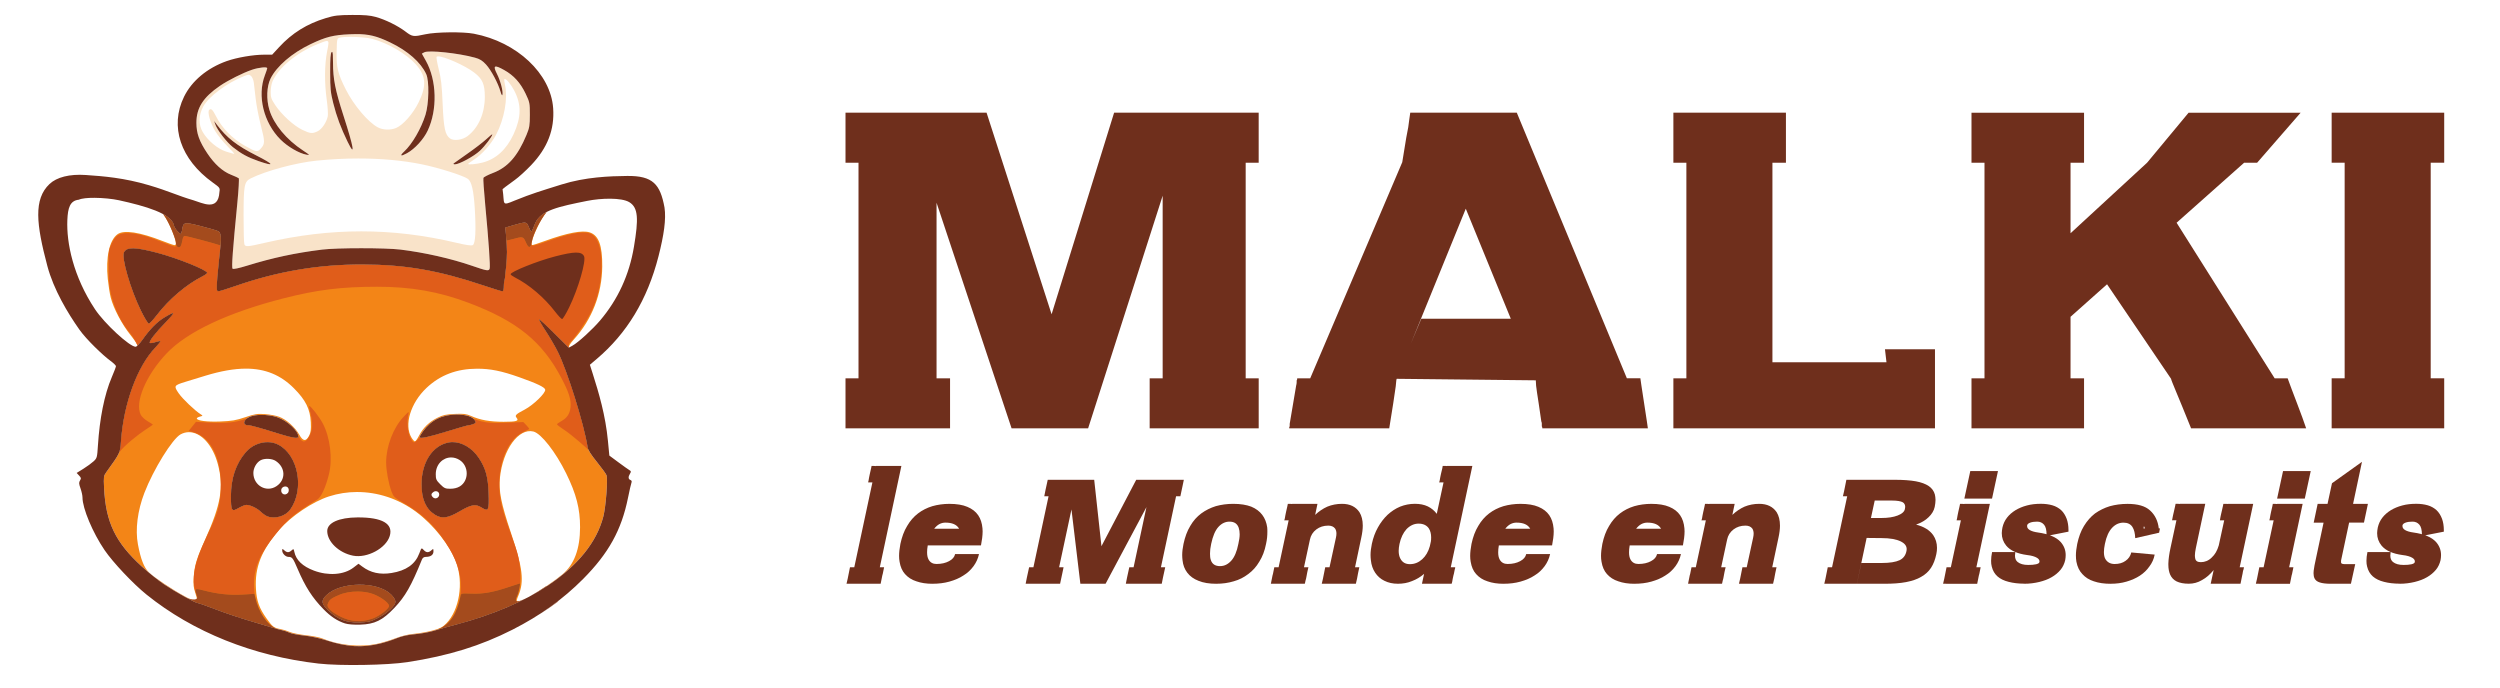
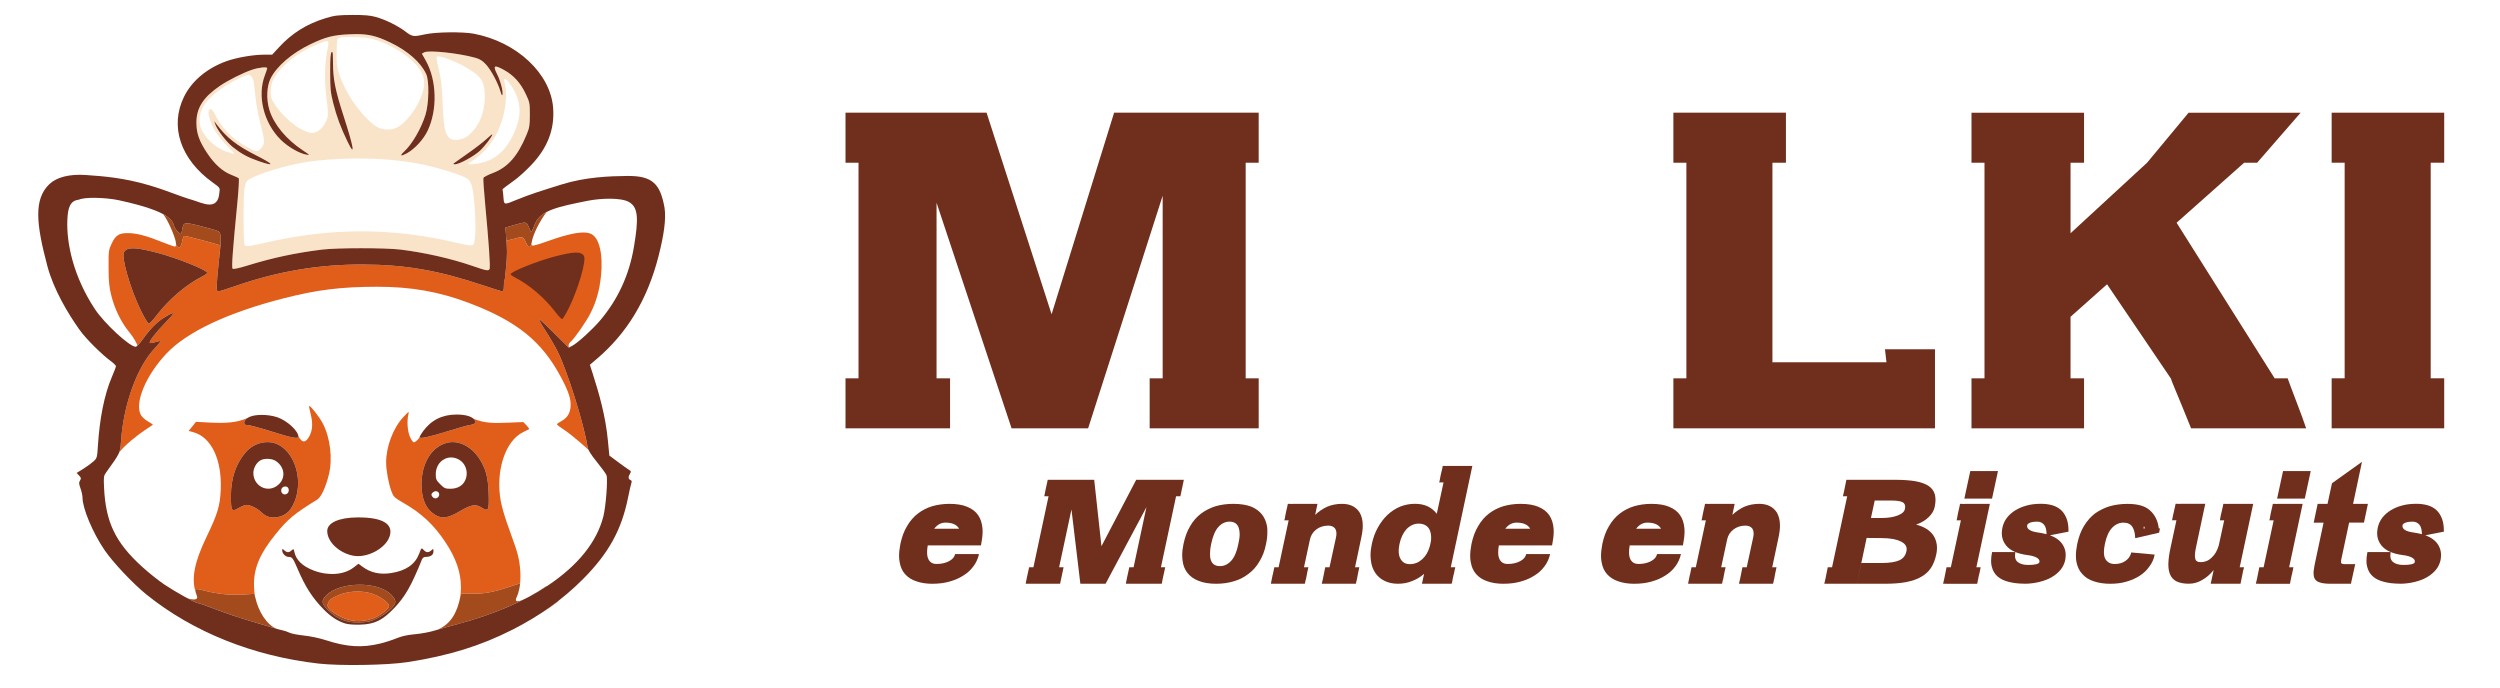
<svg xmlns="http://www.w3.org/2000/svg" id="svg8" version="1.1" viewBox="0 0 200 55" height="55mm" width="200mm">
  <defs id="defs2" />
  <g transform="translate(0,-242)" style="display:inline" id="layer6" />
  <g transform="translate(0,-242)" style="display:inline" id="layer5" />
  <g transform="translate(0,-242)" style="display:inline;opacity:1" id="layer4" />
  <g transform="translate(0,-242)" style="display:inline;opacity:1" id="layer3" />
  <g transform="translate(0,-242)" style="display:inline;opacity:1" id="layer2">
    <g transform="matrix(0.404,0,0,0.404,13.003,230.388)" id="g75">
      <g style="display:inline" id="g55" transform="matrix(3.469,0,0,3.469,-64.285,-452.357)">
        <g id="text950-1-6" style="font-style:normal;font-weight:normal;font-size:9.131px;line-height:1.25;font-family:sans-serif;letter-spacing:0px;word-spacing:0px;display:inline;fill:#6f2f1c;fill-opacity:1;stroke:none;stroke-width:0.171" aria-label="MALKI">
          <path id="path62" style="font-style:normal;font-variant:normal;font-weight:normal;font-stretch:normal;font-size:29.239px;font-family:NOÌR;-inkscape-font-specification:NOÌR;text-align:center;text-anchor:middle;fill:#6f2f1c;fill-opacity:1;stroke-width:0.171" d="m 81.103,163.135 v -2.855 H 80.36 V 147.973 h 0.742 v -2.855 h -8.252 l -3.569,11.507 -3.712,-11.507 h -8.052 v 2.855 h 0.742 v 12.307 h -0.742 v 2.855 h 5.968 v -2.855 h -0.771 v -10.022 l 4.283,12.878 h 4.369 l 4.255,-13.278 v 10.422 h -0.742 v 2.855 z" />
-           <path id="path64" style="font-style:normal;font-variant:normal;font-weight:normal;font-stretch:normal;font-size:29.239px;font-family:NOÌR;-inkscape-font-specification:NOÌR;text-align:center;text-anchor:middle;fill:#6f2f1c;fill-opacity:1;stroke-width:0.171" d="m 103.318,163.135 -0.057,-0.4 -0.314,-2.056 -0.057,-0.4 h -0.771 L 95.836,145.118 H 89.754 l -0.057,0.4 -0.057,0.428 -0.114,0.6 -0.228,1.399 -5.254,12.335 h -0.742 c 0,0.029 0,0.086 -0.029,0.114 0,0.086 0,0.2 -0.029,0.286 l -0.371,2.199 v 0.143 c -0.029,0.029 -0.029,0.086 -0.029,0.114 h 5.711 l 0.228,-1.428 0.143,-0.971 c 0.029,-0.257 0.029,-0.4 0.057,-0.428 l 7.938,0.086 c 0,0.4 0.086,0.714 0.314,2.341 0.029,0.057 0.029,0.114 0.029,0.143 v 0.143 c 0.029,0.029 0.029,0.086 0.029,0.114 z m -13.535,-4.826 3.141,-7.71 2.57,6.282 h -5.111 z" />
          <path id="path66" style="font-style:normal;font-variant:normal;font-weight:normal;font-stretch:normal;font-size:29.239px;font-family:NOÌR;-inkscape-font-specification:NOÌR;text-align:center;text-anchor:middle;fill:#6f2f1c;fill-opacity:1;stroke-width:0.171" d="m 119.707,163.135 v -4.512 h -2.855 l 0.086,0.742 h -6.51 V 147.973 h 0.771 v -2.855 h -6.425 v 2.855 h 0.742 v 12.307 h -0.742 v 2.855 z" />
          <path id="path68" style="font-style:normal;font-variant:normal;font-weight:normal;font-stretch:normal;font-size:29.239px;font-family:NOÌR;-inkscape-font-specification:NOÌR;text-align:center;text-anchor:middle;fill:#6f2f1c;fill-opacity:1;stroke-width:0.171" d="m 140.894,163.135 c -0.2,-0.628 -0.857,-2.284 -1.056,-2.855 h -0.742 l -5.597,-8.88 3.855,-3.426 h 0.742 l 2.484,-2.855 h -6.396 l -2.37,2.855 -4.369,4.026 v -4.026 h 0.771 v -2.855 h -6.425 v 2.855 h 0.742 v 12.307 h -0.742 v 2.855 h 6.425 v -2.855 h -0.771 v -3.512 l 2.084,-1.856 3.655,5.397 c 0,0.086 0.4,0.971 1.142,2.827 z" />
          <path id="path70" style="font-style:normal;font-variant:normal;font-weight:normal;font-stretch:normal;font-size:29.239px;font-family:NOÌR;-inkscape-font-specification:NOÌR;text-align:center;text-anchor:middle;fill:#6f2f1c;fill-opacity:1;stroke-width:0.171" d="m 148.775,163.135 v -2.855 h -0.771 V 147.973 h 0.771 v -2.855 h -6.425 v 2.855 h 0.742 v 12.307 h -0.742 v 2.855 z" />
        </g>
        <g id="text868" style="font-style:normal;font-weight:normal;font-size:9.631px;line-height:1.25;font-family:sans-serif;letter-spacing:0px;word-spacing:0px;fill:#6f2f1c;fill-opacity:1;stroke:none;stroke-width:0.903" aria-label="le Monde en Biscuits">
-           <path id="path73" style="font-style:normal;font-variant:normal;font-weight:normal;font-stretch:normal;font-family:'NOÌR ITALIC';-inkscape-font-specification:'NOÌR ITALIC, ';fill:#6f2f1c;fill-opacity:1;stroke-width:0.903" d="m 59.523,172.008 0.094,-0.47 c 0.019,-0.066 0.038,-0.132 0.047,-0.198 l 0.056,-0.273 h -0.245 l 1.232,-5.785 h -1.458 v 0.009 c -0.047,-0.009 -0.085,-0.009 -0.122,-0.009 h -0.122 c 0,0.028 -0.038,0.179 -0.103,0.47 -0.028,0.141 -0.056,0.263 -0.066,0.348 l -0.028,0.122 h 0.245 l -1.035,4.844 h -0.245 l -0.132,0.658 -0.066,0.282 z" />
          <path id="path75" style="font-style:normal;font-variant:normal;font-weight:normal;font-stretch:normal;font-family:'NOÌR ITALIC';-inkscape-font-specification:'NOÌR ITALIC, ';fill:#6f2f1c;fill-opacity:1;stroke-width:0.903" d="m 62.476,172.008 c 0.348,0 0.668,-0.038 0.969,-0.122 0.301,-0.085 0.574,-0.198 0.799,-0.348 0.235,-0.141 0.423,-0.32 0.583,-0.536 0.15,-0.207 0.254,-0.433 0.31,-0.687 h -1.364 c -0.038,0.169 -0.15,0.301 -0.348,0.404 -0.188,0.103 -0.433,0.16 -0.715,0.16 -0.207,0 -0.357,-0.085 -0.451,-0.254 -0.056,-0.103 -0.085,-0.235 -0.085,-0.404 0,-0.113 0.009,-0.254 0.038,-0.404 h 3.038 c 0.056,-0.282 0.094,-0.555 0.094,-0.799 l -0.009,-0.179 c -0.028,-0.292 -0.103,-0.536 -0.245,-0.743 -0.141,-0.207 -0.348,-0.367 -0.621,-0.48 -0.263,-0.113 -0.611,-0.169 -1.025,-0.169 -0.339,0 -0.668,0.047 -0.969,0.132 -0.31,0.094 -0.583,0.235 -0.818,0.414 -0.245,0.188 -0.451,0.423 -0.621,0.715 -0.179,0.292 -0.301,0.63 -0.386,1.025 -0.047,0.254 -0.075,0.48 -0.075,0.687 0,0.113 0.009,0.226 0.028,0.329 0.047,0.292 0.15,0.527 0.31,0.705 0.169,0.188 0.376,0.329 0.649,0.414 0.263,0.094 0.574,0.141 0.912,0.141 z m 1.524,-3.142 h -1.42 c 0.179,-0.235 0.395,-0.348 0.64,-0.348 0.386,0 0.649,0.113 0.781,0.348 z" />
          <path id="path77" style="font-style:normal;font-variant:normal;font-weight:normal;font-stretch:normal;font-family:'NOÌR ITALIC';-inkscape-font-specification:'NOÌR ITALIC, ';fill:#6f2f1c;fill-opacity:1;stroke-width:0.903" d="m 75.569,172.008 c 0.038,-0.245 0.085,-0.395 0.198,-0.941 h -0.245 l 0.865,-4.054 h 0.245 c 0.113,-0.564 0.16,-0.715 0.198,-0.941 h -2.718 l -1.985,3.791 -0.414,-3.791 h -2.652 c -0.113,0.546 -0.16,0.696 -0.198,0.941 h 0.245 l -0.865,4.054 h -0.245 c -0.113,0.546 -0.16,0.696 -0.198,0.941 h 1.966 c 0.113,-0.564 0.16,-0.715 0.198,-0.941 h -0.254 l 0.705,-3.301 0.508,4.242 h 1.439 l 2.333,-4.374 -0.734,3.433 h -0.245 c -0.113,0.546 -0.16,0.696 -0.198,0.941 z" />
          <path id="path79" style="font-style:normal;font-variant:normal;font-weight:normal;font-stretch:normal;font-family:'NOÌR ITALIC';-inkscape-font-specification:'NOÌR ITALIC, ';fill:#6f2f1c;fill-opacity:1;stroke-width:0.903" d="m 78.682,172.008 c 0.357,0 0.687,-0.047 0.997,-0.141 0.31,-0.085 0.583,-0.226 0.828,-0.414 0.245,-0.179 0.461,-0.414 0.63,-0.705 0.179,-0.282 0.31,-0.621 0.386,-1.016 0.056,-0.245 0.075,-0.47 0.075,-0.687 0,-0.085 0,-0.169 -0.009,-0.254 -0.038,-0.273 -0.132,-0.517 -0.282,-0.715 -0.15,-0.198 -0.357,-0.357 -0.63,-0.47 -0.273,-0.103 -0.611,-0.16 -1.025,-0.16 -0.357,0 -0.687,0.047 -0.997,0.132 -0.301,0.094 -0.583,0.235 -0.828,0.414 -0.254,0.188 -0.461,0.423 -0.63,0.715 -0.179,0.292 -0.301,0.63 -0.386,1.025 -0.047,0.226 -0.075,0.442 -0.075,0.64 0,0.103 0.009,0.198 0.019,0.292 0.028,0.282 0.122,0.517 0.273,0.715 0.15,0.198 0.367,0.357 0.64,0.461 0.273,0.113 0.611,0.169 1.016,0.169 z m 0.216,-1.006 c -0.273,0 -0.451,-0.113 -0.527,-0.348 -0.038,-0.103 -0.047,-0.226 -0.047,-0.367 0,-0.16 0.019,-0.348 0.066,-0.555 0.094,-0.442 0.226,-0.762 0.414,-0.969 0.179,-0.198 0.395,-0.301 0.63,-0.301 0.273,0 0.442,0.113 0.527,0.348 0.038,0.113 0.056,0.235 0.056,0.376 0,0.16 -0.028,0.339 -0.075,0.546 -0.085,0.442 -0.226,0.762 -0.404,0.959 -0.188,0.207 -0.395,0.31 -0.64,0.31 z" />
          <path id="path81" style="font-style:normal;font-variant:normal;font-weight:normal;font-stretch:normal;font-family:'NOÌR ITALIC';-inkscape-font-specification:'NOÌR ITALIC, ';fill:#6f2f1c;fill-opacity:1;stroke-width:0.903" d="m 86.649,172.008 0.066,-0.282 c 0.056,-0.32 0.056,-0.301 0.132,-0.658 h -0.245 l 0.357,-1.693 c 0.056,-0.254 0.085,-0.489 0.085,-0.687 0,-0.31 -0.066,-0.564 -0.188,-0.762 -0.216,-0.32 -0.546,-0.48 -0.997,-0.48 -0.301,0 -0.583,0.056 -0.837,0.16 -0.254,0.113 -0.489,0.273 -0.696,0.47 l 0.132,-0.63 h -1.448 v 0.009 c -0.047,-0.009 -0.085,-0.009 -0.122,-0.009 h -0.122 c 0,0.028 -0.038,0.179 -0.103,0.47 -0.028,0.141 -0.056,0.263 -0.066,0.348 -0.019,0.075 -0.028,0.122 -0.038,0.122 h 0.254 l -0.574,2.681 h -0.245 l -0.056,0.273 c -0.009,0.066 -0.028,0.132 -0.047,0.198 l -0.094,0.47 h 1.938 l 0.019,-0.075 0.019,-0.094 c 0.056,-0.179 0.047,-0.216 0.103,-0.489 l 0.047,-0.207 0.019,-0.075 h -0.254 l 0.339,-1.58 c 0.047,-0.235 0.169,-0.433 0.367,-0.583 0.188,-0.141 0.414,-0.216 0.677,-0.216 0.179,0 0.31,0.056 0.395,0.169 0.047,0.075 0.075,0.169 0.075,0.282 0,0.066 -0.009,0.15 -0.028,0.235 l -0.367,1.693 h -0.245 l -0.132,0.658 -0.066,0.282 z" />
          <path id="path83" style="font-style:normal;font-variant:normal;font-weight:normal;font-stretch:normal;font-family:'NOÌR ITALIC';-inkscape-font-specification:'NOÌR ITALIC, ';fill:#6f2f1c;fill-opacity:1;stroke-width:0.903" d="m 92.114,172.008 c 0.009,0 0.019,-0.047 0.038,-0.132 0.009,-0.085 0.038,-0.198 0.066,-0.339 0.019,-0.066 0.038,-0.132 0.047,-0.198 l 0.028,-0.141 c 0.019,-0.047 0.028,-0.094 0.028,-0.132 h -0.254 l 1.232,-5.785 h -1.448 v 0.009 c -0.038,-0.009 -0.085,-0.009 -0.122,-0.009 h -0.122 c 0,0.028 -0.028,0.179 -0.103,0.47 -0.028,0.141 -0.056,0.263 -0.066,0.348 -0.019,0.075 -0.028,0.122 -0.038,0.122 h 0.254 l -0.386,1.796 c -0.132,-0.179 -0.301,-0.32 -0.508,-0.423 -0.216,-0.103 -0.461,-0.15 -0.743,-0.15 -0.292,0 -0.574,0.056 -0.837,0.16 -0.273,0.113 -0.508,0.273 -0.724,0.47 -0.207,0.198 -0.395,0.442 -0.546,0.715 -0.16,0.282 -0.273,0.593 -0.348,0.941 -0.047,0.226 -0.075,0.442 -0.075,0.64 0,0.103 0.009,0.198 0.019,0.292 0.028,0.282 0.113,0.517 0.245,0.715 0.132,0.198 0.31,0.357 0.527,0.461 0.226,0.113 0.48,0.169 0.771,0.169 0.282,0 0.555,-0.047 0.799,-0.15 0.254,-0.094 0.489,-0.235 0.696,-0.414 l -0.122,0.564 z m -2.38,-1.119 c -0.254,0 -0.433,-0.103 -0.546,-0.32 -0.066,-0.122 -0.094,-0.273 -0.094,-0.442 0,-0.122 0.019,-0.254 0.047,-0.395 0.075,-0.348 0.207,-0.63 0.404,-0.847 0.207,-0.207 0.433,-0.31 0.687,-0.31 0.263,0 0.461,0.094 0.583,0.273 0.085,0.132 0.132,0.31 0.132,0.508 0,0.226 -0.019,0.254 -0.075,0.508 -0.085,0.31 -0.235,0.564 -0.433,0.743 -0.207,0.188 -0.442,0.282 -0.705,0.282 z" />
          <path id="path85" style="font-style:normal;font-variant:normal;font-weight:normal;font-stretch:normal;font-family:'NOÌR ITALIC';-inkscape-font-specification:'NOÌR ITALIC, ';fill:#6f2f1c;fill-opacity:1;stroke-width:0.903" d="m 95.076,172.008 c 0.348,0 0.668,-0.038 0.969,-0.122 0.301,-0.085 0.574,-0.198 0.799,-0.348 0.235,-0.141 0.423,-0.32 0.583,-0.536 0.15,-0.207 0.254,-0.433 0.31,-0.687 h -1.364 c -0.038,0.169 -0.15,0.301 -0.348,0.404 -0.188,0.103 -0.433,0.16 -0.715,0.16 -0.207,0 -0.357,-0.085 -0.451,-0.254 -0.056,-0.103 -0.085,-0.235 -0.085,-0.404 0,-0.113 0.009,-0.254 0.038,-0.404 h 3.038 c 0.056,-0.282 0.094,-0.555 0.094,-0.799 l -0.009,-0.179 c -0.028,-0.292 -0.103,-0.536 -0.245,-0.743 -0.141,-0.207 -0.348,-0.367 -0.621,-0.48 -0.263,-0.113 -0.611,-0.169 -1.025,-0.169 -0.339,0 -0.668,0.047 -0.969,0.132 -0.31,0.094 -0.583,0.235 -0.818,0.414 -0.245,0.188 -0.451,0.423 -0.621,0.715 -0.179,0.292 -0.301,0.63 -0.386,1.025 -0.047,0.254 -0.075,0.48 -0.075,0.687 0,0.113 0.009,0.226 0.028,0.329 0.047,0.292 0.15,0.527 0.31,0.705 0.169,0.188 0.376,0.329 0.649,0.414 0.263,0.094 0.574,0.141 0.912,0.141 z m 1.524,-3.142 h -1.42 c 0.179,-0.235 0.395,-0.348 0.64,-0.348 0.386,0 0.649,0.113 0.781,0.348 z" />
          <path id="path87" style="font-style:normal;font-variant:normal;font-weight:normal;font-stretch:normal;font-family:'NOÌR ITALIC';-inkscape-font-specification:'NOÌR ITALIC, ';fill:#6f2f1c;fill-opacity:1;stroke-width:0.903" d="m 102.545,172.008 c 0.348,0 0.668,-0.038 0.969,-0.122 0.301,-0.085 0.574,-0.198 0.799,-0.348 0.235,-0.141 0.423,-0.32 0.583,-0.536 0.15,-0.207 0.254,-0.433 0.31,-0.687 h -1.364 c -0.038,0.169 -0.15,0.301 -0.348,0.404 -0.188,0.103 -0.433,0.16 -0.715,0.16 -0.207,0 -0.357,-0.085 -0.451,-0.254 -0.056,-0.103 -0.085,-0.235 -0.085,-0.404 0,-0.113 0.009,-0.254 0.038,-0.404 h 3.038 c 0.056,-0.282 0.094,-0.555 0.094,-0.799 l -0.009,-0.179 c -0.028,-0.292 -0.103,-0.536 -0.245,-0.743 -0.141,-0.207 -0.348,-0.367 -0.621,-0.48 -0.263,-0.113 -0.611,-0.169 -1.025,-0.169 -0.339,0 -0.668,0.047 -0.969,0.132 -0.31,0.094 -0.583,0.235 -0.818,0.414 -0.245,0.188 -0.451,0.423 -0.621,0.715 -0.179,0.292 -0.301,0.63 -0.386,1.025 -0.047,0.254 -0.075,0.48 -0.075,0.687 0,0.113 0.009,0.226 0.028,0.329 0.047,0.292 0.15,0.527 0.31,0.705 0.169,0.188 0.376,0.329 0.649,0.414 0.263,0.094 0.574,0.141 0.912,0.141 z m 1.524,-3.142 h -1.42 c 0.179,-0.235 0.395,-0.348 0.64,-0.348 0.386,0 0.649,0.113 0.781,0.348 z" />
          <path id="path89" style="font-style:normal;font-variant:normal;font-weight:normal;font-stretch:normal;font-family:'NOÌR ITALIC';-inkscape-font-specification:'NOÌR ITALIC, ';fill:#6f2f1c;fill-opacity:1;stroke-width:0.903" d="m 110.464,172.008 0.066,-0.282 c 0.056,-0.32 0.056,-0.301 0.132,-0.658 h -0.245 l 0.357,-1.693 c 0.056,-0.254 0.085,-0.489 0.085,-0.687 0,-0.31 -0.066,-0.564 -0.188,-0.762 -0.216,-0.32 -0.546,-0.48 -0.997,-0.48 -0.301,0 -0.583,0.056 -0.837,0.16 -0.254,0.113 -0.489,0.273 -0.696,0.47 l 0.132,-0.63 h -1.448 v 0.009 c -0.047,-0.009 -0.085,-0.009 -0.122,-0.009 h -0.122 c 0,0.028 -0.038,0.179 -0.103,0.47 -0.028,0.141 -0.056,0.263 -0.066,0.348 -0.019,0.075 -0.028,0.122 -0.038,0.122 h 0.254 l -0.574,2.681 h -0.245 l -0.056,0.273 c -0.009,0.066 -0.028,0.132 -0.047,0.198 l -0.094,0.47 h 1.938 l 0.019,-0.075 0.019,-0.094 c 0.056,-0.179 0.047,-0.216 0.103,-0.489 l 0.047,-0.207 0.019,-0.075 h -0.254 l 0.339,-1.58 c 0.047,-0.235 0.169,-0.433 0.367,-0.583 0.188,-0.141 0.414,-0.216 0.677,-0.216 0.179,0 0.31,0.056 0.395,0.169 0.047,0.075 0.075,0.169 0.075,0.282 0,0.066 -0.009,0.15 -0.028,0.235 l -0.367,1.693 h -0.245 l -0.132,0.658 -0.066,0.282 z" />
          <path id="path91" style="font-style:normal;font-variant:normal;font-weight:normal;font-stretch:normal;font-family:'NOÌR ITALIC';-inkscape-font-specification:'NOÌR ITALIC, ';fill:#6f2f1c;fill-opacity:1;stroke-width:0.903" d="m 116.841,172.008 c 0.461,0 0.865,-0.028 1.213,-0.094 0.339,-0.066 0.63,-0.16 0.865,-0.301 0.235,-0.132 0.423,-0.301 0.564,-0.517 0.141,-0.216 0.235,-0.47 0.301,-0.781 0.028,-0.122 0.038,-0.245 0.038,-0.357 0,-0.273 -0.075,-0.517 -0.216,-0.724 -0.207,-0.292 -0.536,-0.489 -0.978,-0.602 0.292,-0.103 0.536,-0.245 0.715,-0.423 0.179,-0.169 0.301,-0.367 0.348,-0.583 0.028,-0.15 0.047,-0.282 0.047,-0.404 0,-0.113 -0.019,-0.216 -0.038,-0.31 -0.056,-0.198 -0.169,-0.357 -0.348,-0.48 -0.179,-0.122 -0.433,-0.216 -0.743,-0.273 -0.32,-0.056 -0.715,-0.085 -1.176,-0.085 h -2.784 l -0.132,0.658 -0.066,0.282 h 0.245 l -0.865,4.054 h -0.245 l -0.132,0.658 -0.066,0.282 h 1.862 l 0.555,-2.615 0.856,0.009 c 0.48,0 0.847,0.066 1.11,0.198 0.216,0.113 0.32,0.254 0.32,0.433 l -0.009,0.094 c -0.047,0.254 -0.179,0.433 -0.395,0.536 -0.216,0.103 -0.564,0.16 -1.025,0.16 h -1.157 l -0.254,1.185 z m -0.188,-3.753 h -0.602 l 0.216,-0.997 h 0.978 c 0.31,0 0.517,0.038 0.63,0.103 0.085,0.056 0.132,0.141 0.132,0.263 l -0.019,0.122 c -0.028,0.15 -0.169,0.273 -0.414,0.367 -0.245,0.094 -0.555,0.141 -0.922,0.141 z" />
          <path id="path93" style="font-style:normal;font-variant:normal;font-weight:normal;font-stretch:normal;font-family:'NOÌR ITALIC';-inkscape-font-specification:'NOÌR ITALIC, ';fill:#6f2f1c;fill-opacity:1;stroke-width:0.903" d="m 122.964,167.146 0.339,-1.571 h -1.58 l -0.339,1.571 z m -0.847,4.863 0.094,-0.47 c 0.019,-0.066 0.038,-0.132 0.047,-0.198 l 0.056,-0.273 h -0.245 l 0.771,-3.621 h -1.458 v 0.009 c -0.047,-0.009 -0.085,-0.009 -0.122,-0.009 h -0.122 c 0,0.028 -0.038,0.179 -0.103,0.47 -0.028,0.141 -0.056,0.263 -0.066,0.348 l -0.028,0.122 h 0.245 l -0.574,2.681 h -0.245 l -0.132,0.658 -0.066,0.282 z" />
          <path id="path95" style="font-style:normal;font-variant:normal;font-weight:normal;font-stretch:normal;font-family:'NOÌR ITALIC';-inkscape-font-specification:'NOÌR ITALIC, ';fill:#6f2f1c;fill-opacity:1;stroke-width:0.903" d="m 124.799,172.008 c 0.31,0 0.593,-0.038 0.865,-0.103 0.263,-0.066 0.499,-0.15 0.705,-0.273 0.198,-0.113 0.367,-0.254 0.508,-0.423 0.132,-0.16 0.216,-0.348 0.263,-0.546 0.019,-0.103 0.028,-0.198 0.028,-0.292 0,-0.282 -0.094,-0.527 -0.282,-0.743 -0.254,-0.282 -0.687,-0.461 -1.298,-0.546 -0.414,-0.056 -0.621,-0.188 -0.621,-0.357 v -0.047 c 0.009,-0.066 0.075,-0.122 0.179,-0.16 0.103,-0.038 0.235,-0.056 0.395,-0.056 0.16,0 0.292,0.056 0.395,0.179 0.094,0.113 0.141,0.301 0.141,0.564 v 0.075 l 1.251,-0.245 v -0.085 c 0,-0.254 -0.038,-0.47 -0.103,-0.649 -0.075,-0.198 -0.179,-0.367 -0.32,-0.499 -0.141,-0.122 -0.301,-0.216 -0.498,-0.273 -0.198,-0.056 -0.414,-0.085 -0.649,-0.085 -0.292,0 -0.555,0.028 -0.799,0.094 -0.254,0.066 -0.47,0.16 -0.658,0.273 -0.198,0.122 -0.357,0.263 -0.48,0.423 -0.132,0.169 -0.216,0.357 -0.263,0.564 -0.019,0.113 -0.038,0.216 -0.038,0.32 0,0.273 0.085,0.508 0.254,0.715 0.235,0.282 0.63,0.461 1.195,0.536 0.254,0.028 0.442,0.085 0.564,0.16 0.094,0.056 0.141,0.132 0.141,0.198 l -0.009,0.056 c -0.009,0.047 -0.075,0.085 -0.188,0.113 -0.122,0.028 -0.273,0.038 -0.451,0.038 -0.263,0 -0.461,-0.056 -0.602,-0.169 -0.103,-0.085 -0.15,-0.207 -0.15,-0.367 0,-0.056 0.009,-0.122 0.019,-0.198 h -1.326 c -0.038,0.188 -0.056,0.348 -0.056,0.498 0,0.122 0.009,0.226 0.038,0.329 0.056,0.235 0.169,0.423 0.329,0.564 0.16,0.141 0.376,0.245 0.64,0.31 0.254,0.066 0.555,0.103 0.884,0.103 z" />
          <path id="path97" style="font-style:normal;font-variant:normal;font-weight:normal;font-stretch:normal;font-family:'NOÌR ITALIC';-inkscape-font-specification:'NOÌR ITALIC, ';fill:#6f2f1c;fill-opacity:1;stroke-width:0.903" d="m 129.727,172.008 c 0.329,0 0.63,-0.038 0.912,-0.122 0.292,-0.085 0.546,-0.198 0.762,-0.339 0.216,-0.141 0.404,-0.32 0.546,-0.527 0.15,-0.198 0.254,-0.423 0.301,-0.677 l -1.336,-0.122 c -0.047,0.198 -0.15,0.357 -0.329,0.48 -0.169,0.122 -0.376,0.179 -0.621,0.179 -0.235,0 -0.414,-0.094 -0.527,-0.282 -0.056,-0.094 -0.085,-0.235 -0.085,-0.395 0,-0.132 0.019,-0.292 0.056,-0.47 0.085,-0.423 0.226,-0.724 0.414,-0.922 0.188,-0.198 0.404,-0.292 0.649,-0.292 0.235,0 0.404,0.085 0.508,0.245 0.103,0.16 0.15,0.376 0.16,0.64 l 1.364,-0.31 0.047,-0.245 h -0.066 c -0.047,-0.423 -0.216,-0.771 -0.498,-1.025 -0.273,-0.254 -0.705,-0.376 -1.289,-0.376 -0.357,0 -0.696,0.047 -1.006,0.132 -0.31,0.094 -0.593,0.235 -0.847,0.414 -0.245,0.188 -0.451,0.423 -0.63,0.715 -0.179,0.292 -0.301,0.63 -0.386,1.025 -0.047,0.245 -0.075,0.461 -0.075,0.658 0,0.132 0.009,0.245 0.028,0.357 0.056,0.292 0.169,0.527 0.339,0.705 0.169,0.188 0.386,0.329 0.658,0.414 0.273,0.094 0.593,0.141 0.95,0.141 z m 1.966,-3.16 h -0.085 l 0.028,-0.132 z" />
          <path id="path99" style="font-style:normal;font-variant:normal;font-weight:normal;font-stretch:normal;font-family:'NOÌR ITALIC';-inkscape-font-specification:'NOÌR ITALIC, ';fill:#6f2f1c;fill-opacity:1;stroke-width:0.903" d="m 137.148,172.008 0.094,-0.47 c 0.019,-0.066 0.028,-0.132 0.038,-0.198 0.009,-0.056 0.019,-0.103 0.038,-0.141 l 0.028,-0.132 h -0.245 l 0.771,-3.621 h -1.458 v 0.009 c -0.047,-0.009 -0.085,-0.009 -0.132,-0.009 h -0.113 c 0,0.028 -0.038,0.179 -0.103,0.47 -0.038,0.141 -0.056,0.263 -0.075,0.348 l -0.019,0.122 h 0.245 l -0.31,1.43 c -0.085,0.292 -0.216,0.527 -0.404,0.696 -0.179,0.179 -0.395,0.263 -0.621,0.263 -0.188,0 -0.292,-0.066 -0.32,-0.207 -0.009,-0.047 -0.019,-0.103 -0.019,-0.169 0,-0.113 0.019,-0.254 0.056,-0.433 l 0.536,-2.521 H 133.687 v 0.009 c -0.047,-0.009 -0.085,-0.009 -0.132,-0.009 h -0.113 c 0,0.028 -0.038,0.179 -0.103,0.47 -0.038,0.141 -0.056,0.263 -0.075,0.348 -0.009,0.075 -0.028,0.122 -0.028,0.122 h 0.254 l -0.339,1.58 c -0.075,0.339 -0.113,0.63 -0.122,0.884 v 0.075 c 0,0.226 0.038,0.414 0.103,0.564 0.075,0.169 0.198,0.301 0.367,0.386 0.179,0.085 0.404,0.132 0.696,0.132 0.263,0 0.517,-0.066 0.752,-0.207 0.245,-0.132 0.461,-0.32 0.668,-0.574 l -0.169,0.781 z" />
          <path id="path101" style="font-style:normal;font-variant:normal;font-weight:normal;font-stretch:normal;font-family:'NOÌR ITALIC';-inkscape-font-specification:'NOÌR ITALIC, ';fill:#6f2f1c;fill-opacity:1;stroke-width:0.903" d="m 140.817,167.146 0.339,-1.571 h -1.58 l -0.339,1.571 z m -0.847,4.863 0.094,-0.47 c 0.019,-0.066 0.038,-0.132 0.047,-0.198 l 0.056,-0.273 H 139.923 l 0.771,-3.621 h -1.458 v 0.009 c -0.047,-0.009 -0.085,-0.009 -0.122,-0.009 h -0.122 c 0,0.028 -0.038,0.179 -0.103,0.47 -0.028,0.141 -0.056,0.263 -0.066,0.348 l -0.028,0.122 h 0.245 l -0.574,2.681 h -0.245 l -0.132,0.658 -0.066,0.282 z" />
          <path id="path103" style="font-style:normal;font-variant:normal;font-weight:normal;font-stretch:normal;font-family:'NOÌR ITALIC';-inkscape-font-specification:'NOÌR ITALIC, ';fill:#6f2f1c;fill-opacity:1;stroke-width:0.903" d="m 143.45,172.008 0.245,-1.119 h -0.555 c -0.15,0 -0.226,-0.019 -0.245,-0.066 -0.009,-0.019 -0.009,-0.047 -0.009,-0.085 0,-0.038 0,-0.085 0.019,-0.141 l 0.442,-2.079 h 0.847 l 0.226,-1.072 h -0.847 l 0.508,-2.398 -1.712,1.223 -0.254,1.176 h -0.564 l -0.226,1.072 h 0.564 l -0.442,2.079 c -0.056,0.263 -0.103,0.48 -0.122,0.658 l -0.009,0.15 c 0,0.113 0.019,0.216 0.056,0.292 0.056,0.113 0.15,0.188 0.301,0.235 0.141,0.047 0.348,0.075 0.63,0.075 z" />
          <path id="path105" style="font-style:normal;font-variant:normal;font-weight:normal;font-stretch:normal;font-family:'NOÌR ITALIC';-inkscape-font-specification:'NOÌR ITALIC, ';fill:#6f2f1c;fill-opacity:1;stroke-width:0.903" d="m 146.225,172.008 c 0.31,0 0.593,-0.038 0.865,-0.103 0.263,-0.066 0.499,-0.15 0.705,-0.273 0.198,-0.113 0.367,-0.254 0.508,-0.423 0.132,-0.16 0.216,-0.348 0.263,-0.546 0.019,-0.103 0.028,-0.198 0.028,-0.292 0,-0.282 -0.094,-0.527 -0.282,-0.743 -0.254,-0.282 -0.687,-0.461 -1.298,-0.546 -0.414,-0.056 -0.621,-0.188 -0.621,-0.357 v -0.047 c 0.009,-0.066 0.075,-0.122 0.179,-0.16 0.103,-0.038 0.235,-0.056 0.395,-0.056 0.16,0 0.292,0.056 0.395,0.179 0.094,0.113 0.141,0.301 0.141,0.564 v 0.075 l 1.251,-0.245 v -0.085 c 0,-0.254 -0.038,-0.47 -0.103,-0.649 -0.075,-0.198 -0.179,-0.367 -0.32,-0.499 -0.141,-0.122 -0.301,-0.216 -0.498,-0.273 -0.198,-0.056 -0.414,-0.085 -0.649,-0.085 -0.292,0 -0.555,0.028 -0.799,0.094 -0.254,0.066 -0.47,0.16 -0.658,0.273 -0.198,0.122 -0.357,0.263 -0.48,0.423 -0.132,0.169 -0.216,0.357 -0.263,0.564 -0.019,0.113 -0.038,0.216 -0.038,0.32 0,0.273 0.085,0.508 0.254,0.715 0.235,0.282 0.63,0.461 1.195,0.536 0.254,0.028 0.442,0.085 0.564,0.16 0.094,0.056 0.141,0.132 0.141,0.198 l -0.009,0.056 c -0.009,0.047 -0.075,0.085 -0.188,0.113 -0.122,0.028 -0.273,0.038 -0.451,0.038 -0.263,0 -0.461,-0.056 -0.602,-0.169 -0.103,-0.085 -0.15,-0.207 -0.15,-0.367 0,-0.056 0.009,-0.122 0.019,-0.198 h -1.326 c -0.038,0.188 -0.056,0.348 -0.056,0.498 0,0.122 0.009,0.226 0.038,0.329 0.056,0.235 0.169,0.423 0.329,0.564 0.16,0.141 0.376,0.245 0.64,0.31 0.254,0.066 0.555,0.103 0.884,0.103 z" />
        </g>
      </g>
      <g id="g854" transform="matrix(0.598,0,0,0.598,-25.111,31.287)">
        <path id="path840" d="m 105.961,7.037 c -0.621,0.004 -1.276,0.022 -1.974,0.053 -5.481,0.244 -7.924,0.861 -12.998,3.285 -6.148,2.937 -11.251,7.328 -13.238,11.39 -1.281,2.618 -1.44,6.875 -0.387,10.342 1.459,4.802 5.643,9.856 11.161,13.478 2.285,1.5 2.367,1.6 1.126,1.377 C 87.206,46.523 83.418,44.313 81.048,41.946 75.459,36.362 73.29,27.472 75.865,20.698 c 0.433,-1.14 0.788,-2.201 0.788,-2.359 3.67e-4,-0.55 -2.718,-0.281 -5.033,0.499 -2.975,1.002 -7.937,3.493 -10.642,5.342 -5.543,3.79 -7.787,7.313 -7.778,12.215 0.006,3.517 0.937,6.125 3.618,10.132 2.393,3.577 5.055,5.974 7.873,7.087 1.217,0.481 2.354,0.997 2.526,1.147 0.172,0.15 -0.04,3.864 -0.47,8.255 -1.53,15.602 -1.944,21.327 -1.568,21.703 0.233,0.233 2,-0.138 4.869,-1.023 8.437,-2.603 15.902,-4.2 24.764,-5.298 4.927,-0.611 21.054,-0.612 25.996,-0.002 7.979,0.985 16.752,2.973 23.702,5.373 4.853,1.676 5.485,1.782 5.794,0.975 0.266,-0.693 -0.317,-9.154 -1.452,-21.084 -0.444,-4.667 -0.719,-8.717 -0.61,-9 0.109,-0.283 1.538,-1.024 3.176,-1.646 4.908,-1.863 8.171,-5.569 11.09,-12.599 0.986,-2.373 1.112,-3.13 1.114,-6.69 0.003,-3.837 -0.06,-4.145 -1.401,-6.953 -1.739,-3.642 -3.925,-6.056 -7.081,-7.821 -3.314,-1.853 -3.843,-1.572 -2.403,1.278 1.168,2.311 2.068,5.755 1.805,6.903 -0.092,0.4 -0.348,-0.023 -0.641,-1.054 -0.79,-2.788 -3.098,-7.114 -4.775,-8.95 -1.198,-1.312 -2.045,-1.841 -3.662,-2.286 -5.489,-1.513 -15.329,-2.561 -16.777,-1.786 l -0.826,0.442 1.348,2.41 c 3.593,6.425 3.848,16.114 0.606,23.042 -1.369,2.926 -4.295,6.122 -6.903,7.541 -2.09,1.138 -2.487,0.895 -0.918,-0.563 2.682,-2.492 5.652,-7.615 7.081,-12.214 1.135,-3.652 1.269,-11.169 0.24,-13.407 -1.812,-3.939 -6.123,-7.73 -11.967,-10.521 -4.372,-2.088 -7.044,-2.778 -11.388,-2.752 z m -1.696,0.914 c 2.532,0.009 5.598,0.259 7.177,0.673 5.161,1.352 11.458,5.035 14.463,8.458 3.354,3.821 3.583,7 0.898,12.537 -1.809,3.733 -5.153,7.537 -7.477,8.508 -1.849,0.772 -4.345,0.688 -6.034,-0.205 -3.217,-1.7 -7.985,-7.332 -10.606,-12.531 -2.646,-5.248 -3.154,-7.307 -3.043,-12.34 0.1,-4.554 0.106,-4.583 1.075,-4.84 0.699,-0.185 2.027,-0.267 3.547,-0.261 z m -7.931,1.37 c 0.887,-0.057 0.655,0.883 0.149,3.474 -0.86,4.398 -0.905,10.365 -0.12,15.991 0.327,2.344 0.482,4.801 0.345,5.46 -0.421,2.024 -1.969,4.307 -3.373,4.973 -1.789,0.849 -2.363,0.795 -5.053,-0.478 -2.807,-1.328 -6.844,-5.008 -8.946,-8.156 -1.321,-1.978 -1.535,-2.589 -1.535,-4.37 0,-1.139 0.261,-2.696 0.58,-3.46 1.889,-4.521 8.049,-9.624 14.966,-12.398 1.52,-0.61 2.455,-1.002 2.987,-1.036 z m 1.818,3.613 c 0.229,0.064 0.292,1.029 0.292,3.661 0,5.282 0.725,8.949 3.426,17.322 3.514,10.892 4.041,14.177 1.41,8.785 -2.24,-4.591 -3.649,-8.378 -4.754,-12.776 -0.886,-3.525 -1.016,-4.823 -1.027,-10.229 -0.009,-4.458 0.122,-6.327 0.466,-6.672 0.072,-0.072 0.133,-0.105 0.186,-0.09 z m 35.031,1.481 c 1.902,-0.082 8.847,2.939 12.007,5.351 2.746,2.097 3.521,3.864 3.522,8.034 10e-4,5.478 -2.098,10.253 -5.723,13.018 -1.692,1.29 -4.554,1.677 -5.791,0.781 -1.644,-1.19 -2.109,-3.366 -2.456,-11.506 -0.263,-6.179 -0.512,-8.377 -1.297,-11.453 -0.534,-2.093 -0.84,-3.937 -0.679,-4.098 0.079,-0.079 0.221,-0.121 0.418,-0.129 z m -62.698,6.093 c 0.317,-0.003 0.52,0.144 0.846,0.439 0.385,0.348 0.787,1.344 0.893,2.214 0.106,0.869 0.387,3.302 0.625,5.404 0.238,2.103 1.018,6.094 1.733,8.871 1.386,5.383 1.369,6.008 -0.217,7.68 -1.001,1.055 -1.465,0.953 -5.193,-1.147 -4.072,-2.294 -7.523,-5.839 -9.48,-9.737 -1.107,-2.205 -1.641,-2.701 -2.252,-2.09 -0.664,0.664 0.321,4.201 1.926,6.919 0.781,1.324 2.609,3.589 4.062,5.035 v 7.64e-4 c 1.453,1.446 2.485,2.618 2.294,2.607 -0.191,-0.012 -1.412,-0.359 -2.713,-0.771 -2.759,-0.874 -6.025,-3.607 -7.683,-6.427 -1.469,-2.499 -1.42,-5.569 0.136,-8.455 1.802,-3.342 7.857,-7.865 13.497,-10.08 0.779,-0.306 1.209,-0.459 1.526,-0.462 z m 84.805,1.396 c 0.507,-0.103 2.029,1.704 3.105,3.732 2.48,4.674 2.433,8.928 -0.16,14.553 -2.327,5.049 -5.825,8.247 -10.269,9.39 -2.112,0.543 -4.794,0.786 -4.794,0.435 0,-0.083 0.856,-0.7 1.901,-1.371 2.673,-1.716 5.715,-5.138 7.376,-8.298 2.73,-5.195 3.955,-12.088 2.934,-16.513 -0.212,-0.921 -0.294,-1.768 -0.181,-1.881 0.024,-0.024 0.054,-0.04 0.087,-0.047 z m -96.209,13.926 0.853,1.136 c 3.283,4.377 6.579,6.957 13.106,10.259 5.97,3.02 6.251,3.783 0.68,1.844 -3.517,-1.224 -5.634,-2.378 -8.454,-4.607 -2.044,-1.616 -5.132,-5.619 -5.793,-7.509 z m 92.109,4.379 c 0.007,0.002 0.01,0.006 0.01,0.014 0,0.673 -2.418,3.861 -4.145,5.465 -1.981,1.84 -6.841,4.478 -8.25,4.478 -0.437,0 -0.603,-0.134 -0.393,-0.317 0.2,-0.174 2.256,-1.629 4.569,-3.234 2.313,-1.605 5.109,-3.753 6.212,-4.773 1.035,-0.956 1.893,-1.656 1.997,-1.634 z m -44.376,8.021 c 7.569,-0.006 14.762,0.644 21.029,1.929 5.621,1.153 13.643,3.686 15.262,4.82 1.221,0.855 1.926,3.905 2.29,9.905 0.441,7.269 0.2,11.565 -0.676,12.033 -0.457,0.244 -2.148,0.003 -5.407,-0.771 -21.256,-5.05 -41.556,-5.052 -63.394,-0.005 -5.871,1.357 -6.459,1.399 -6.829,0.499 -0.151,-0.368 -0.269,-4.626 -0.261,-9.462 0.016,-10.178 0.232,-11.29 2.408,-12.377 4.941,-2.467 14.911,-5.159 21.663,-5.848 4.695,-0.479 9.372,-0.719 13.914,-0.723 z" style="display:inline;fill:#f9e3c9;stroke-width:0.382" />
-         <path id="path834" d="m 169.104,65.985 c -1.791,0.946 -3.056,2.128 -3.709,3.736 -0.554,1.5 -1.127,2.728 -1.275,2.728 -0.148,-5e-6 -0.539,-0.688 -0.87,-1.529 -0.703,-1.789 -0.876,-1.812 -4.868,-0.641 l -2.867,0.841 c 0,0 0.549,5.38 0.532,8.079 -0.017,2.89 -0.344,5.773 -0.674,8.644 -0.088,0.769 -0.349,1.153 -0.349,2.297 0,1.441 -0.151,2.08 -0.492,2.08 -0.271,0 -3.066,-0.863 -6.212,-1.918 -14.988,-5.026 -25.964,-6.931 -40.127,-6.966 -14.531,-0.035 -28.097,2.266 -42.095,7.139 -2.757,0.96 -5.306,1.745 -5.665,1.745 -0.705,0 -0.68,-1.302 0.188,-9.829 0.574,-5.641 1.233,-9.49 -0.232,-10.103 -0.7,-0.293 -3.384,-1.065 -5.964,-1.716 -5.254,-1.326 -5.522,-1.275 -5.909,1.147 -0.134,0.837 -0.382,1.522 -0.551,1.522 -0.169,0 -1.993,-1.635 -2.227,-2.881 -0.266,-1.41 -1.584,-2.635 -3.567,-3.717 1.182,1.567 2.167,3.453 3.126,5.866 1.242,3.127 1.439,4.419 0.675,4.419 -0.264,0 -2.008,-0.6 -3.875,-1.333 -7.657,-3.006 -12.918,-3.805 -15.017,-2.28 -2.704,1.965 -3.946,7.697 -3.217,14.838 0.218,2.131 0.66,4.907 0.982,6.169 0.9,3.524 3.707,8.839 6.509,12.325 1.393,1.733 2.425,3.324 2.294,3.536 -0.02,0.032 -0.04,0.054 -0.06,0.081 0.472,-0.407 1.148,-1.185 1.781,-2.085 2.456,-3.488 4.805,-5.869 7.227,-7.324 3.749,-2.252 3.85,-1.891 0.448,1.601 -3.448,3.538 -5.666,6.429 -5.251,6.843 0.135,0.135 0.936,0.018 1.779,-0.26 0.843,-0.278 1.616,-0.423 1.717,-0.322 0.102,0.102 -0.637,1.039 -1.643,2.082 -5.996,6.221 -10.529,18.566 -11.411,31.08 -0.272,3.857 -0.262,3.837 -4.897,10.266 -0.839,1.164 -0.885,1.5 -0.706,5.161 0.557,11.387 3.745,18.023 12.504,26.027 2.163,1.976 5.492,4.642 7.398,5.924 3.742,2.516 10.363,6.18 11.167,6.18 0.272,0 2.925,0.934 5.894,2.075 2.969,1.141 7.807,2.779 10.751,3.641 2.944,0.862 6.384,1.894 7.646,2.295 1.262,0.401 2.896,0.848 3.632,0.993 0.736,0.145 1.825,0.512 2.421,0.817 0.596,0.304 2.746,0.725 4.779,0.934 2.114,0.217 5.222,0.878 7.262,1.544 6.956,2.271 12.01,2.575 18.066,1.087 1.595,-0.392 4.003,-1.17 5.352,-1.729 1.665,-0.69 3.619,-1.121 6.085,-1.342 1.997,-0.179 4.836,-0.698 6.308,-1.154 1.472,-0.456 4.827,-1.4 7.455,-2.099 8.582,-2.281 16.376,-5.215 22.985,-8.62 -3.358,1.687 -3.554,1.577 -2.498,-0.95 1.967,-4.708 1.44,-9.097 -2.502,-20.813 -3.235,-9.615 -4.079,-13.876 -3.614,-18.236 0.992,-9.306 6.2,-16.468 11.083,-15.242 2.566,0.644 7.372,6.792 10.854,13.885 3.342,6.806 4.601,11.689 4.592,17.802 -0.01,7.215 -1.942,12.369 -5.859,15.635 -2.599,2.167 -7.107,5.201 -10.43,7.058 1.983,-1.078 3.855,-2.198 5.59,-3.359 10.009,-6.696 16.216,-14.412 18.4,-22.875 0.835,-3.235 1.535,-12.365 1.05,-13.687 -0.173,-0.472 -1.607,-2.451 -3.187,-4.396 -1.967,-2.423 -2.936,-3.959 -3.075,-4.875 -1.13,-7.456 -6.727,-25.343 -9.905,-31.654 -0.921,-1.83 -2.735,-4.938 -4.03,-6.906 -1.295,-1.968 -2.257,-3.676 -2.137,-3.796 0.12,-0.12 2.489,2.068 5.265,4.863 l 4.57,4.536 c -0.149,-0.336 0.382,-1.264 1.711,-2.732 6,-6.63 9.304,-15.133 9.38,-24.141 0.059,-6.962 -1.17,-10.315 -4.139,-11.295 -2.438,-0.805 -7.434,0.15 -14.859,2.838 -2.103,0.761 -3.975,1.384 -4.16,1.384 -0.683,2.34e-4 0.161,-2.863 1.894,-6.427 0.856,-1.759 1.762,-3.244 2.775,-4.514 z M 32.288,77.961 c 1.692,0.021 4.175,0.503 7.824,1.452 6.641,1.726 16.661,5.746 16.661,6.686 0,0.203 -0.731,0.739 -1.625,1.192 -5.305,2.686 -11.03,7.559 -15.052,12.81 -1.189,1.552 -2.385,2.822 -2.657,2.822 -0.272,0 -1.446,-1.935 -2.609,-4.301 -3.453,-7.025 -6.53,-17.632 -5.613,-19.346 0.48,-0.896 1.379,-1.336 3.07,-1.315 z m 146.552,1.425 c 1.492,-0.019 2.284,0.369 2.707,1.16 0.809,1.511 -1.905,10.864 -4.95,17.059 -1.025,2.086 -2.061,3.792 -2.3,3.792 -0.24,0 -1.294,-1.12 -2.342,-2.489 -3.547,-4.63 -8.594,-8.926 -13.272,-11.295 -0.788,-0.399 -1.433,-0.872 -1.433,-1.051 0,-0.829 8.835,-4.374 14.691,-5.896 3.218,-0.836 5.408,-1.262 6.899,-1.281 z M 69.531,117.815 c 6.489,-0.02 11.581,2.108 15.947,6.48 3.91,3.915 5.404,6.914 5.604,11.255 0.114,2.465 -7.64e-4,3.397 -0.548,4.455 -1.046,2.023 -2.014,1.923 -3.277,-0.34 -1.364,-2.443 -4.254,-5.017 -6.627,-5.903 -1.031,-0.385 -3.164,-0.789 -4.741,-0.897 -2.526,-0.174 -3.3,-0.051 -6.499,1.032 -3.043,1.03 -4.376,1.26 -8.219,1.417 -4.436,0.182 -7.837,-0.26 -7.837,-1.016 0,-0.179 0.473,-0.449 1.051,-0.6 0.976,-0.254 1,-0.305 0.331,-0.711 -1.879,-1.14 -6.077,-5.123 -7.356,-6.981 -1.715,-2.491 -1.624,-2.647 2.254,-3.839 1.52,-0.467 4.485,-1.374 6.587,-2.015 5.043,-1.538 9.439,-2.324 13.332,-2.336 z m 76.619,0.022 c 4.413,-0.007 8.057,0.73 14,2.832 5.829,2.062 8.412,3.299 8.559,4.096 0.202,1.097 -3.895,5.081 -6.786,6.601 -2.978,1.565 -3.343,1.932 -2.696,2.713 0.882,1.063 -0.012,1.339 -4.323,1.333 -4.542,-0.006 -7.687,-0.57 -10.739,-1.925 -1.594,-0.708 -2.394,-0.809 -5.373,-0.679 -2.879,0.126 -3.897,0.347 -5.733,1.245 -2.719,1.33 -4.83,3.377 -6.129,5.939 -0.536,1.058 -1.147,1.924 -1.357,1.924 -0.21,0 -0.718,-0.553 -1.13,-1.23 -2.539,-4.175 -0.34,-11.49 4.954,-16.484 4.527,-4.27 10.011,-6.355 16.752,-6.365 z m -6.801,15.176 c 3.191,-0.007 5.42,0.72 6.101,1.993 0.372,0.696 0.298,0.85 -0.567,1.179 -0.548,0.208 -1.233,0.379 -1.523,0.379 -0.29,0 -3.333,0.867 -6.761,1.927 -6.544,2.023 -9.483,2.645 -9.483,2.005 0,-0.207 0.486,-1.048 1.081,-1.868 2.735,-3.772 6.374,-5.603 11.152,-5.615 z m -64.753,0.123 c 1.81,-0.027 3.792,0.236 5.399,0.779 3.273,1.105 6.978,4.532 6.978,6.453 0,0.672 -1.921,0.415 -5.734,-0.769 -7.446,-2.311 -10.049,-3.034 -10.916,-3.034 -2.006,0 -1.581,-1.953 0.616,-2.832 0.944,-0.378 2.248,-0.575 3.656,-0.596 z m -23.886,5.717 c 3.972,-0.02 7.938,4.187 9.652,10.79 1.93,7.437 0.96,13.146 -4.178,24.577 -2.93,6.52 -3.587,8.662 -3.869,12.616 -0.177,2.479 -0.071,3.491 0.56,5.342 0.428,1.256 0.695,2.417 0.594,2.581 -0.29,0.47 -0.526,0.383 -3.961,-1.458 -4.31,-2.31 -10.177,-6.234 -12.076,-8.077 -1.584,-1.537 -2.682,-4.359 -3.595,-9.24 -0.914,-4.883 -0.124,-11.153 2.144,-17.029 3.016,-7.815 9.277,-17.926 12.006,-19.39 0.89,-0.477 1.807,-0.707 2.723,-0.712 z m 87.136,3.276 c 3.213,-0.086 6.676,1.916 8.899,5.266 2.237,3.37 3.045,6.284 3.227,11.637 0.197,5.772 -0.029,6.244 -2.303,4.809 -2.042,-1.289 -3.348,-1.066 -7.335,1.254 -3.882,2.259 -5.815,2.529 -8.093,1.13 -3.039,-1.866 -4.511,-5.196 -4.494,-10.164 0.026,-7.132 3.49,-12.588 8.741,-13.764 0.445,-0.1 0.898,-0.155 1.357,-0.167 z m -60.987,0.014 c 1.206,0.016 2.388,0.285 3.451,0.83 6.661,3.415 8.76,14.796 3.97,21.523 -1.572,2.207 -5.086,3.231 -7.628,2.223 -0.526,-0.209 -1.472,-0.877 -2.103,-1.486 -1.25,-1.206 -3.522,-2.292 -4.794,-2.292 -0.442,0 -1.577,0.453 -2.522,1.007 -2.371,1.389 -2.594,1.048 -2.592,-3.974 0.002,-5.866 1.641,-10.708 4.906,-14.489 1.885,-2.184 4.659,-3.377 7.313,-3.342 z m 29.486,16.525 c 6.87,-0.021 13.78,2.234 19.632,6.573 5.739,4.255 11.262,11.225 13.263,16.739 2.475,6.819 1.041,15.715 -3.251,20.166 -1.232,1.278 -2.021,1.692 -4.514,2.37 -1.662,0.452 -4.398,0.943 -6.08,1.089 -2.01,0.175 -4.172,0.694 -6.308,1.514 -1.787,0.686 -4.576,1.521 -6.197,1.855 -5.607,1.155 -12.599,0.441 -18.052,-1.841 -0.826,-0.346 -3.235,-0.815 -5.352,-1.042 -2.118,-0.227 -4.538,-0.718 -5.379,-1.089 -0.841,-0.372 -2.214,-0.799 -3.052,-0.949 -2.221,-0.399 -2.61,-0.695 -4.612,-3.5 -2.437,-3.416 -3.28,-5.757 -3.52,-9.786 -0.425,-7.121 1.745,-12.654 7.656,-19.521 3.883,-4.512 11.103,-9.37 16.525,-11.119 3.003,-0.969 6.117,-1.449 9.24,-1.458 z m 0.715,30.698 c -4.216,0.043 -8.462,1.212 -10.815,3.488 -1.798,1.74 -1.663,2.849 0.609,4.974 3.309,3.095 5.972,4.121 10.392,4.003 2.828,-0.075 3.604,-0.257 5.867,-1.372 3.194,-1.573 5.974,-4.117 5.974,-5.467 0,-0.592 -0.533,-1.49 -1.396,-2.354 -2.23,-2.23 -6.415,-3.315 -10.631,-3.273 z m 56.754,3.732 c -0.333,0.184 -0.643,0.349 -0.948,0.506 0.319,-0.167 0.634,-0.337 0.948,-0.506 z" style="display:inline;fill:#f38517;stroke-width:0.382" />
        <path id="path832" d="m 167.615,66.921 c -0.059,0.044 -0.113,0.091 -0.17,0.137 0.053,-0.042 0.11,-0.083 0.164,-0.125 0.001,-0.004 0.004,-0.008 0.006,-0.012 z m -0.314,0.252 c -0.148,0.124 -0.291,0.25 -0.426,0.382 0.135,-0.131 0.278,-0.258 0.426,-0.382 z m -0.522,0.479 c -0.109,0.109 -0.213,0.221 -0.312,0.336 0.1,-0.115 0.204,-0.227 0.312,-0.336 z m -0.419,0.46 c -0.121,0.146 -0.236,0.296 -0.343,0.452 0.106,-0.155 0.222,-0.305 0.343,-0.452 z m -0.386,0.519 c -0.091,0.137 -0.176,0.278 -0.256,0.422 0.08,-0.144 0.165,-0.285 0.256,-0.422 z m -0.335,0.567 c -0.088,0.17 -0.172,0.342 -0.245,0.522 0.073,-0.18 0.157,-0.352 0.245,-0.522 z m 15.474,3.539 c -2.691,0.061 -6.713,1.096 -12.481,3.177 -2.082,0.751 -3.951,1.265 -4.152,1.14 -0.232,-0.015 -0.336,-0.231 -0.345,-0.59 -0.401,1.557 -1.031,1.41 -1.834,-0.463 -0.847,-1.976 -0.98,-2.008 -4.41,-1.051 l -2.015,0.491 c 0.095,1.35 0.176,2.736 0.17,3.756 -0.017,2.89 -0.344,5.773 -0.674,8.644 -0.088,0.769 -0.349,1.153 -0.349,2.297 0,1.441 -0.151,2.08 -0.492,2.08 -0.271,0 -3.066,-0.863 -6.212,-1.918 -14.988,-5.026 -25.964,-6.931 -40.127,-6.966 -14.531,-0.035 -28.097,2.266 -42.095,7.139 -2.757,0.96 -5.306,1.745 -5.665,1.745 -0.705,0 -0.68,-1.302 0.188,-9.829 0.21,-2.059 0.424,-3.863 0.547,-5.369 C 59.517,76.417 49.96,73.871 49.257,73.869 c -0.244,-7.64e-4 -0.554,0.648 -0.688,1.44 -0.134,0.793 -0.39,1.678 -0.569,1.967 -0.493,0.798 -1.549,0.183 -1.549,-0.902 0,-0.384 -0.181,-1.087 -0.458,-1.928 0.506,1.6 0.594,2.598 0.249,2.943 -0.115,0.115 -2.05,-0.539 -4.301,-1.452 -5.191,-2.105 -8.453,-2.966 -11.372,-2.999 -2.981,-0.035 -4.148,0.723 -5.463,3.542 -0.956,2.05 -1.008,2.473 -0.982,7.901 0.022,4.601 0.198,6.414 0.887,9.175 1.121,4.491 3.291,8.946 5.874,12.062 1.758,2.12 2.524,3.815 2.805,4.555 0.464,-0.428 1.089,-1.162 1.675,-1.994 2.456,-3.488 4.805,-5.869 7.227,-7.324 3.749,-2.252 3.85,-1.891 0.448,1.601 -3.448,3.538 -5.666,6.429 -5.251,6.843 0.135,0.135 0.936,0.018 1.779,-0.26 0.843,-0.278 1.616,-0.423 1.717,-0.322 0.102,0.102 -0.637,1.039 -1.643,2.082 -5.996,6.221 -10.529,18.566 -11.411,31.08 -0.121,1.71 -0.188,2.658 -0.626,3.744 1.61,-2.264 6.298,-5.996 8.741,-7.577 1.351,-0.874 2.457,-1.635 2.457,-1.69 0,-0.056 -0.773,-0.555 -1.718,-1.109 -0.945,-0.554 -1.977,-1.508 -2.294,-2.12 -2.096,-4.054 1.683,-13.08 8.505,-20.312 6.773,-7.179 20.414,-13.6 38.898,-18.308 11.029,-2.809 18.936,-3.787 30.775,-3.804 11.284,-0.017 20.562,1.612 30.423,5.34 16.012,6.054 24.293,12.765 30.66,24.846 2.496,4.736 3.282,7.218 3.05,9.628 -0.214,2.226 -1.147,3.648 -3.091,4.708 -0.771,0.421 -1.403,0.889 -1.403,1.04 -3.7e-4,0.151 0.902,0.856 2.006,1.567 3.195,2.056 8.315,6.774 8.42,6.872 -0.159,-0.338 -0.26,-0.631 -0.297,-0.876 -1.13,-7.456 -6.727,-25.343 -9.905,-31.654 -0.921,-1.83 -2.735,-4.938 -4.03,-6.906 -1.295,-1.968 -2.257,-3.676 -2.137,-3.796 0.12,-0.12 2.489,2.068 5.265,4.863 l 4.57,4.536 0.159,-0.086 c -0.386,-0.36 -0.255,-1.25 0.411,-1.796 1.272,-1.042 5.202,-6.683 6.617,-9.498 1.953,-3.885 2.981,-7.523 3.489,-12.343 0.744,-7.054 -0.506,-12.514 -3.182,-13.898 -0.712,-0.368 -1.66,-0.542 -2.884,-0.514 z M 48.12,73.079 c -0.056,0.097 -0.109,0.161 -0.157,0.161 0.048,0 0.102,-0.064 0.158,-0.161 z m -15.833,4.883 c 1.692,0.021 4.175,0.503 7.824,1.452 6.641,1.726 16.661,5.746 16.661,6.686 0,0.203 -0.731,0.739 -1.625,1.192 -5.305,2.686 -11.03,7.559 -15.052,12.81 -1.189,1.552 -2.385,2.822 -2.657,2.822 -0.272,0 -1.446,-1.935 -2.609,-4.301 -3.453,-7.025 -6.53,-17.632 -5.613,-19.346 0.48,-0.896 1.379,-1.336 3.07,-1.315 z m 58.3,52.206 c -0.015,0.001 -0.026,0.007 -0.036,0.017 -0.085,0.085 0.107,1.162 0.427,2.392 0.824,3.163 0.74,5.427 -0.277,7.444 -1.224,2.427 -2.512,2.583 -3.706,0.116 -0.016,-0.033 -0.039,-0.068 -0.057,-0.102 0.022,0.115 0.036,0.227 0.036,0.334 0,0.672 -1.921,0.415 -5.734,-0.769 -7.446,-2.311 -10.049,-3.034 -10.916,-3.034 -1.773,0 -1.644,-1.525 -0.074,-2.486 -0.105,0.047 -0.199,0.087 -0.317,0.142 -3.191,1.495 -7.184,1.731 -12.423,1.449 l -4.443,-0.239 -1.21,1.507 -1.211,1.506 1.475,0.397 c 6.008,1.618 9.566,9.038 9.144,19.071 -0.224,5.315 -1.038,8.02 -4.685,15.578 -4.19,8.682 -5.096,14.093 -3.53,18.675 l 0.017,7.6e-4 c -0.3,-1.012 -0.23,-1.384 0.517,-1.341 0.431,0.025 1.085,0.183 2.02,0.429 4.537,1.191 8.683,1.634 12.891,1.376 l 3.94,-0.241 0.068,0.309 c -0.097,-0.755 -0.164,-1.573 -0.208,-2.495 -0.311,-6.428 2.183,-11.427 7.107,-17.536 4.054,-5.029 6.14,-6.763 13.855,-11.517 1.246,-0.768 2.752,-4.02 3.804,-8.215 1.314,-5.241 0.458,-12.36 -2.053,-17.063 -1.11,-2.08 -3.969,-5.75 -4.42,-5.704 z m 32.846,2.057 c -0.172,0.026 -0.643,0.51 -1.649,1.577 -3.399,3.607 -5.732,9.719 -5.749,15.058 -0.009,2.609 0.815,7.081 1.778,9.659 0.648,1.734 0.954,2.027 3.859,3.697 6.107,3.51 10.132,7.271 13.996,13.077 3.502,5.263 5.142,10.002 5.142,14.904 0,1.194 -0.099,2.38 -0.284,3.535 0.043,-0.195 0.086,-0.386 0.126,-0.587 0.189,-0.947 0.222,-0.955 3.695,-0.832 3.892,0.138 7.139,-0.449 12.484,-2.256 1.818,-0.615 3.374,-1.117 3.459,-1.117 0.073,0 0.086,0.193 0.061,0.487 0.379,-3.468 0.14,-7.912 -1.487,-12.53 -0.815,-2.313 -2.108,-5.979 -2.875,-8.147 -0.767,-2.168 -1.642,-5.238 -1.945,-6.82 -1.912,-9.994 1.376,-20.253 7.406,-23.11 0.985,-0.467 1.866,-0.909 1.956,-0.983 0.09,-0.073 -0.312,-0.629 -0.892,-1.234 l -1.055,-1.101 -4.651,0.194 c -5.311,0.221 -8.206,0.232 -11.87,-1.316 0.217,0.192 0.39,0.4 0.512,0.628 0.372,0.696 0.298,0.85 -0.567,1.179 -0.548,0.208 -1.233,0.379 -1.523,0.379 -0.29,0 -3.333,0.867 -6.761,1.927 -6.544,2.024 -9.483,2.645 -9.483,2.005 -0.607,1.119 -1.556,1.631 -1.823,1.716 -0.283,0.09 -0.833,-0.617 -1.322,-1.696 -0.866,-1.913 -1.117,-5.29 -0.564,-7.584 0.114,-0.472 0.16,-0.729 0.025,-0.709 z m 14.413,9.906 c 3.213,-0.086 6.676,1.916 8.899,5.266 2.237,3.37 3.045,6.284 3.227,11.637 0.197,5.772 -0.029,6.244 -2.303,4.809 -2.042,-1.289 -3.348,-1.066 -7.335,1.254 -3.882,2.259 -5.815,2.529 -8.093,1.13 -3.039,-1.866 -4.511,-5.196 -4.494,-10.164 0.026,-7.132 3.49,-12.588 8.741,-13.764 0.445,-0.1 0.898,-0.155 1.357,-0.167 z m -60.987,0.015 c 1.206,0.016 2.388,0.285 3.451,0.83 6.661,3.415 8.76,14.796 3.97,21.523 -1.572,2.207 -5.086,3.231 -7.628,2.223 -0.526,-0.209 -1.472,-0.877 -2.103,-1.486 -1.25,-1.206 -3.522,-2.292 -4.794,-2.292 -0.442,0 -1.577,0.453 -2.522,1.007 -2.371,1.389 -2.594,1.048 -2.592,-3.974 0.002,-5.866 1.641,-10.708 4.906,-14.489 1.885,-2.184 4.659,-3.377 7.313,-3.342 z m 83.468,47.482 c -0.013,0.102 -0.026,0.206 -0.045,0.323 l 0.009,-10e-4 c 0.013,-0.105 0.025,-0.214 0.037,-0.321 z m -53.581,2 c -2.35,-0.028 -4.707,0.394 -6.501,1.226 -3.077,1.285 -3.185,1.917 -3.609,3.097 -0.203,1.059 1.28,2.455 4.153,3.911 3.523,1.785 6.928,2.024 10.651,0.747 2.262,-0.776 5.543,-3.271 5.543,-4.214 0,-1.131 -3.43,-3.492 -6.137,-4.225 -1.283,-0.347 -2.691,-0.525 -4.101,-0.542 z" style="display:inline;opacity:1;fill:#e05d1a;stroke:none;stroke-width:0.382;stroke-opacity:1" />
        <path id="path830" d="m 169.173,65.947 c -1.828,0.952 -3.117,2.145 -3.778,3.773 -0.554,1.5 -1.127,2.728 -1.275,2.728 -0.148,0 -0.539,-0.688 -0.87,-1.529 -0.703,-1.789 -0.876,-1.812 -4.868,-0.641 l -2.867,0.841 c 0,0 0.206,2.099 0.362,4.323 l 2.015,-0.491 c 3.43,-0.957 3.563,-0.925 4.41,1.051 0.906,2.114 1.593,2.039 1.978,-0.214 0.432,-2.533 2.745,-7.074 4.894,-9.84 z M 42.217,66.668 c 0.225,0.301 0.44,0.612 0.646,0.935 1.523,2.382 3.589,7.429 3.589,8.772 -4e-6,1.085 1.056,1.7 1.549,0.902 0.179,-0.289 0.435,-1.175 0.569,-1.967 0.134,-0.793 0.443,-1.441 0.688,-1.44 0.704,0.002 10.274,2.552 11.915,3.152 0.219,-2.637 0.148,-4.345 -0.784,-4.735 -0.7,-0.293 -3.384,-1.065 -5.964,-1.716 -5.254,-1.326 -5.522,-1.275 -5.909,1.147 -0.134,0.837 -0.382,1.522 -0.551,1.522 -0.169,0 -1.993,-1.635 -2.227,-2.881 -0.264,-1.398 -1.563,-2.615 -3.519,-3.691 z M 160.29,188.94 c -0.084,0 -1.641,0.503 -3.459,1.117 -5.346,1.807 -8.592,2.393 -12.484,2.256 -3.473,-0.123 -3.505,-0.116 -3.695,0.832 -1.142,5.719 -3.252,9.171 -7.48,11.075 1.695,-0.495 4.142,-1.177 6.177,-1.718 8.472,-2.252 16.177,-5.139 22.73,-8.489 -2.697,1.298 -3.662,1.077 -2.737,-0.729 0.542,-1.059 1.259,-4.344 0.948,-4.344 z m -53.23,0.429 c -4.216,0.043 -8.462,1.212 -10.815,3.488 -1.798,1.74 -1.663,2.849 0.609,4.974 3.309,3.095 5.972,4.121 10.392,4.003 2.828,-0.075 3.604,-0.257 5.867,-1.372 3.194,-1.573 5.974,-4.117 5.974,-5.467 0,-0.592 -0.533,-1.49 -1.396,-2.354 -2.23,-2.23 -6.415,-3.315 -10.631,-3.273 z m 62.109,0.417 c -2.092,1.385 -3.863,2.479 -5.322,3.298 1.906,-1.032 3.706,-2.105 5.386,-3.214 z m -115.584,1.039 c -0.948,-0.054 -0.815,0.541 -0.205,2.292 0.557,1.599 -1.755,1.143 -3.025,0.789 1.687,0.901 3.015,1.532 3.344,1.532 0.272,0 2.925,0.934 5.894,2.075 2.969,1.141 7.807,2.779 10.751,3.641 2.944,0.862 6.384,1.894 7.646,2.295 0.55,0.175 1.165,0.355 1.751,0.518 -3.159,-1.308 -5.968,-5.521 -7.075,-10.532 l -0.231,-1.048 -3.94,0.241 c -4.207,0.257 -8.354,-0.185 -12.891,-1.376 -0.934,-0.245 -1.589,-0.404 -2.02,-0.429 z m 53.162,0.803 c 1.41,0.017 2.818,0.195 4.101,0.542 2.707,0.733 6.137,3.094 6.137,4.225 0,0.944 -3.281,3.438 -5.543,4.214 -3.723,1.277 -7.128,1.039 -10.651,-0.747 -2.873,-1.456 -4.356,-2.852 -4.153,-3.911 0.423,-1.18 0.531,-1.812 3.609,-3.097 1.794,-0.832 4.15,-1.254 6.501,-1.226 z m 66.188,3.191 c -2.064,1.595 -4.219,3.108 -6.475,4.549 2.274,-1.397 4.462,-2.879 6.548,-4.451 z" style="display:inline;opacity:1;fill:#a44b1d;stroke-width:0.382" />
        <path id="path828-3" d="m 104.751,0.7 c -4.644,0.027 -5.797,0.166 -8.715,1.049 -6.201,1.877 -11.15,4.954 -15.432,9.596 l -2.308,2.501 -2.638,0.002 c -3.627,0.002 -9.089,0.94 -12.449,2.138 -6.439,2.296 -11.527,6.547 -14.093,11.777 -4.832,9.848 -1.182,20.759 9.511,28.428 2.368,1.699 2.423,1.777 2.203,3.149 -0.37,6.565 -5.737,3.56 -8.633,2.717 C 47.029,60.554 44.114,59.034 37.512,57.08 29.213,54.623 22.475,54.1 16.566,53.694 11.181,53.323 6.946,54.427 4.57,56.674 -0.762,61.717 0.185,70.021 3.847,83.82 c 2.071,7.805 6.757,15.611 10.588,21.035 2.379,3.369 7.775,8.514 10.25,10.331 1.035,0.76 1.882,1.575 1.882,1.811 0,0.236 -0.603,1.833 -1.34,3.547 -2.552,5.941 -4.067,13.946 -4.628,22.691 -0.259,4.039 -0.31,4.226 -1.449,5.281 -0.65,0.602 -2.175,1.712 -3.389,2.468 l -2.209,1.374 0.803,0.855 c 0.691,0.736 0.734,0.965 0.311,1.643 -0.41,0.657 -0.383,1.093 0.164,2.621 0.361,1.008 0.656,2.352 0.655,2.987 -0.006,3.601 3.389,11.692 7.326,17.463 2.783,4.079 9.43,11.122 13.89,14.718 15.341,12.37 35.331,20.384 56.962,22.834 7.166,0.812 22.743,0.558 29.449,-0.48 13.615,-2.107 24.183,-5.374 34.767,-10.748 9.145,-4.643 16.72,-10.081 23.38,-16.785 8.43,-8.485 12.704,-16.204 14.853,-26.82 0.49,-2.418 1.01,-4.696 1.157,-5.062 0.176,-0.439 0.058,-0.746 -0.346,-0.901 -0.736,-0.282 -0.784,-1.031 -0.135,-2.091 0.401,-0.655 0.375,-0.839 -0.161,-1.144 -0.351,-0.2 -1.998,-1.37 -3.659,-2.602 l -3.021,-2.24 -0.475,-4.927 c -0.812,-8.415 -2.953,-15.693 -5.104,-22.432 l -0.867,-2.716 2.274,-1.929 c 9.93,-8.424 16.747,-19.528 20.451,-34.01 1.8,-7.037 2.557,-12.29 1.988,-16.11 -1.418,-7.77 -3.876,-10.556 -12.353,-10.471 -5.744,0.057 -13.82,0.337 -21.769,2.834 -6.96,2.186 -9.684,2.961 -15.508,5.32 -4.534,1.903 -3.228,1.205 -4.001,-3.774 l 0.948,-0.768 c 0.521,-0.423 1.93,-1.457 3.13,-2.298 1.2,-0.841 3.625,-3.044 5.389,-4.896 5.433,-5.704 7.787,-11.798 7.288,-18.868 C 170.536,20.139 159.337,9.625 145.084,6.911 141.47,6.222 132.521,6.326 129.027,7.096 c -3.977,0.877 -4.31,0.833 -6.587,-0.895 -2.563,-1.944 -6.665,-3.961 -9.852,-4.844 -1.882,-0.521 -3.783,-0.681 -7.837,-0.658 z m 1.21,6.337 c 4.344,-0.026 7.016,0.663 11.388,2.752 5.844,2.791 10.155,6.581 11.967,10.521 1.03,2.239 0.895,9.755 -0.24,13.407 -1.429,4.599 -4.399,9.722 -7.081,12.214 -1.568,1.458 -1.172,1.701 0.918,0.563 2.608,-1.42 5.534,-4.616 6.903,-7.541 3.242,-6.928 2.987,-16.616 -0.606,-23.042 l -1.348,-2.41 0.826,-0.442 c 1.448,-0.775 11.288,0.273 16.777,1.786 1.616,0.446 2.463,0.975 3.662,2.286 1.677,1.835 3.985,6.162 4.775,8.95 0.292,1.031 0.549,1.453 0.641,1.054 0.263,-1.148 -0.637,-4.592 -1.805,-6.903 -1.44,-2.85 -0.911,-3.131 2.403,-1.278 3.155,1.765 5.342,4.179 7.081,7.821 1.341,2.808 1.404,3.116 1.401,6.953 -0.003,3.56 -0.128,4.317 -1.114,6.69 -2.92,7.03 -6.182,10.736 -11.09,12.599 -1.638,0.622 -3.068,1.362 -3.176,1.646 -0.109,0.283 0.166,4.334 0.61,9 1.135,11.93 1.718,20.391 1.452,21.084 -0.31,0.807 -0.941,0.701 -5.794,-0.975 -6.95,-2.4 -15.724,-4.389 -23.702,-5.373 -4.942,-0.61 -21.07,-0.609 -25.996,0.002 -8.862,1.098 -16.327,2.696 -24.764,5.298 -2.87,0.885 -4.636,1.256 -4.869,1.023 -0.376,-0.376 0.038,-6.101 1.568,-21.703 0.431,-4.391 0.642,-8.106 0.47,-8.255 -0.172,-0.15 -1.309,-0.666 -2.526,-1.147 -2.818,-1.114 -5.48,-3.51 -7.873,-7.087 -2.68,-4.008 -3.612,-6.615 -3.618,-10.132 -0.008,-4.902 2.235,-8.425 7.778,-12.215 2.704,-1.849 7.667,-4.34 10.642,-5.342 2.314,-0.78 5.033,-1.049 5.033,-0.499 -1.08e-4,0.158 -0.355,1.219 -0.788,2.359 -2.575,6.774 -0.406,15.664 5.183,21.248 2.37,2.367 6.158,4.577 8.602,5.017 1.241,0.223 1.159,0.123 -1.126,-1.377 -5.517,-3.622 -9.702,-8.676 -11.161,-13.478 -1.053,-3.467 -0.894,-7.724 0.387,-10.342 1.987,-4.062 7.09,-8.452 13.238,-11.39 5.074,-2.424 7.517,-3.042 12.998,-3.285 0.699,-0.031 1.354,-0.049 1.974,-0.053 z m -7.809,5.897 c -0.053,-0.015 -0.114,0.019 -0.186,0.09 -0.344,0.344 -0.475,2.213 -0.466,6.672 0.01,5.407 0.141,6.705 1.027,10.229 1.105,4.398 2.514,8.185 4.754,12.776 2.631,5.392 2.103,2.108 -1.41,-8.785 -2.701,-8.373 -3.426,-12.04 -3.426,-17.322 0,-2.632 -0.063,-3.597 -0.292,-3.661 z m -39.07,22.895 0.393,1.123 c 0.661,1.89 3.749,5.893 5.793,7.509 2.82,2.229 4.937,3.383 8.454,4.607 5.571,1.939 5.29,1.177 -0.68,-1.844 -6.527,-3.302 -9.823,-5.882 -13.106,-10.259 z m 92.109,4.379 c -0.103,-0.023 -0.962,0.677 -1.997,1.634 -1.104,1.02 -3.899,3.168 -6.212,4.773 -2.313,1.605 -4.369,3.06 -4.569,3.234 -0.21,0.182 -0.043,0.317 0.394,0.317 1.409,0 6.269,-2.638 8.25,-4.478 1.727,-1.604 4.145,-4.792 4.145,-5.465 0,-0.008 -0.003,-0.013 -0.01,-0.014 z M 19.407,61.251 c 2.831,0.015 6.061,0.345 8.14,0.802 8.706,1.913 17.455,4.409 18.19,8.305 0.235,1.245 2.058,2.881 2.227,2.881 0.169,0 0.417,-0.685 0.551,-1.522 0.387,-2.422 0.655,-2.473 5.909,-1.147 2.58,0.651 5.264,1.423 5.964,1.716 1.465,0.612 0.807,4.462 0.232,10.103 -0.868,8.527 -0.894,9.829 -0.188,9.829 0.359,0 2.908,-0.785 5.665,-1.745 13.998,-4.873 27.565,-7.174 42.095,-7.139 14.163,0.034 25.14,1.94 40.127,6.966 3.146,1.055 5.942,1.918 6.212,1.918 0.341,0 0.492,-0.639 0.492,-2.08 0,-1.144 0.261,-1.528 0.349,-2.297 0.33,-2.871 0.657,-5.754 0.674,-8.644 0.016,-2.699 -0.532,-8.079 -0.532,-8.079 l 2.867,-0.841 c 3.991,-1.171 4.165,-1.148 4.868,0.641 0.33,0.841 0.722,1.529 0.87,1.529 0.148,-5e-6 0.721,-1.227 1.275,-2.728 1.772,-4.361 8.036,-5.601 17.138,-7.442 4.658,-0.942 11.39,-1.143 13.985,0.394 3.071,1.818 3.097,5.666 1.578,14.774 -1.552,9.304 -5.287,17.449 -11.243,24.459 -2.376,2.796 -7.204,7.272 -9.162,8.327 l -1.187,0.64 -4.57,-4.536 c -2.776,-2.795 -5.145,-4.983 -5.265,-4.863 -0.12,0.12 0.842,1.828 2.137,3.796 1.295,1.968 3.109,5.076 4.03,6.906 3.177,6.311 8.774,24.198 9.905,31.654 0.139,0.916 1.108,2.452 3.075,4.875 1.579,1.946 3.013,3.924 3.187,4.396 0.486,1.322 -0.215,10.452 -1.05,13.687 -2.185,8.463 -8.391,16.179 -18.4,22.875 -7.81,5.225 -18.249,9.662 -30.202,12.839 -2.628,0.699 -5.983,1.643 -7.455,2.099 -1.472,0.456 -4.31,0.975 -6.308,1.154 -2.466,0.221 -4.419,0.652 -6.085,1.342 -1.349,0.559 -3.758,1.337 -5.352,1.729 -6.056,1.488 -11.11,1.184 -18.066,-1.087 -2.04,-0.666 -5.148,-1.327 -7.262,-1.544 -2.033,-0.209 -4.183,-0.63 -4.779,-0.934 -0.596,-0.304 -1.685,-0.672 -2.421,-0.817 -0.736,-0.145 -2.37,-0.592 -3.632,-0.993 -1.262,-0.401 -4.702,-1.434 -7.646,-2.295 -2.944,-0.862 -7.781,-2.5 -10.751,-3.641 -2.969,-1.141 -5.622,-2.075 -5.894,-2.075 -0.804,0 -7.425,-3.664 -11.167,-6.18 -1.906,-1.282 -5.235,-3.948 -7.398,-5.924 -8.759,-8.004 -11.947,-14.639 -12.504,-26.027 -0.179,-3.661 -0.134,-3.997 0.706,-5.161 4.634,-6.429 4.625,-6.409 4.897,-10.266 0.882,-12.514 5.415,-24.859 11.411,-31.08 1.005,-1.043 1.744,-1.98 1.643,-2.082 -0.102,-0.102 -0.874,0.043 -1.717,0.322 -0.843,0.278 -1.644,0.395 -1.779,0.26 -0.414,-0.414 1.804,-3.305 5.251,-6.843 3.402,-3.492 3.301,-3.853 -0.448,-1.601 -2.422,1.455 -4.771,3.836 -7.227,7.324 -0.925,1.314 -1.952,2.389 -2.281,2.389 -1.989,0 -10.314,-7.684 -13.461,-12.425 -7.198,-10.843 -9.482,-21.984 -9.157,-29.552 0.17,-3.96 0.845,-6.407 3.786,-6.714 0.991,-0.458 2.952,-0.638 5.154,-0.626 z m 12.881,16.71 c -1.692,-0.021 -2.591,0.419 -3.07,1.315 -0.917,1.714 2.16,12.32 5.613,19.346 1.163,2.365 2.337,4.301 2.609,4.301 0.272,0 1.468,-1.27 2.657,-2.822 4.022,-5.251 9.747,-10.124 15.052,-12.81 0.894,-0.452 1.625,-0.989 1.625,-1.192 0,-0.94 -10.019,-4.96 -16.661,-6.686 -3.649,-0.948 -6.133,-1.43 -7.824,-1.452 z m 146.552,1.425 c -1.492,0.019 -3.682,0.445 -6.899,1.281 -5.856,1.522 -14.691,5.067 -14.691,5.896 0,0.179 0.645,0.652 1.433,1.051 4.678,2.369 9.726,6.664 13.272,11.295 1.048,1.369 2.102,2.489 2.342,2.489 0.24,0 1.275,-1.707 2.3,-3.792 3.045,-6.195 5.759,-15.547 4.95,-17.059 -0.423,-0.79 -1.216,-1.178 -2.707,-1.16 z m -39.491,53.628 c -4.778,0.012 -8.417,1.843 -11.152,5.615 -0.595,0.82 -1.081,1.661 -1.081,1.868 0,0.64 2.939,0.019 9.483,-2.005 3.429,-1.06 6.471,-1.927 6.761,-1.927 0.29,0 0.975,-0.171 1.523,-0.379 0.866,-0.329 0.94,-0.483 0.567,-1.179 -0.681,-1.273 -2.91,-2 -6.101,-1.993 z m -64.753,0.123 c -1.408,0.021 -2.712,0.218 -3.656,0.596 -2.197,0.879 -2.622,2.832 -0.616,2.832 0.867,0 3.47,0.723 10.916,3.034 3.813,1.184 5.734,1.441 5.734,0.769 0,-1.921 -3.705,-5.347 -6.978,-6.453 -1.607,-0.543 -3.589,-0.806 -5.399,-0.779 z m 63.249,8.994 c -0.459,0.012 -0.913,0.068 -1.357,0.167 -5.25,1.177 -8.715,6.632 -8.741,13.764 -0.018,4.968 1.455,8.298 4.494,10.164 2.279,1.399 4.211,1.129 8.093,-1.13 3.986,-2.32 5.293,-2.543 7.335,-1.254 2.274,1.435 2.5,0.963 2.303,-4.809 -0.183,-5.353 -0.99,-8.267 -3.227,-11.637 -2.223,-3.349 -5.686,-5.351 -8.899,-5.266 z m -60.987,0.014 c -2.654,-0.035 -5.428,1.158 -7.313,3.342 -3.264,3.782 -4.904,8.624 -4.906,14.489 -0.002,5.021 0.221,5.363 2.592,3.974 0.945,-0.554 2.08,-1.007 2.522,-1.007 1.272,0 3.544,1.085 4.794,2.292 0.631,0.609 1.577,1.277 2.103,1.486 2.542,1.008 6.056,-0.016 7.628,-2.223 4.79,-6.727 2.691,-18.108 -3.97,-21.523 -1.063,-0.545 -2.245,-0.814 -3.451,-0.83 z m 60.715,5.08 c 0.904,0.004 1.842,0.26 2.74,0.815 3.154,1.949 3.215,6.883 0.109,8.776 -0.81,0.494 -1.935,0.773 -3.126,0.774 -1.653,0.001 -2.027,-0.165 -3.345,-1.483 -1.318,-1.318 -1.484,-1.692 -1.483,-3.345 0.003,-3.287 2.394,-5.549 5.105,-5.537 z m -60.609,0.465 c 0.938,0.039 1.871,0.272 2.501,0.687 3.275,2.159 3.411,6.232 0.279,8.343 -3.348,2.256 -7.685,-0.209 -7.677,-4.366 0.003,-1.626 1.031,-3.445 2.364,-4.185 0.652,-0.362 1.596,-0.517 2.534,-0.479 z m 5.675,9.142 c 0.469,7.7e-4 0.919,0.24 1.083,0.755 0.142,0.447 0.05,1.052 -0.205,1.36 -0.9,1.085 -2.415,0.39 -2.216,-1.017 0.1,-0.706 0.735,-1.099 1.339,-1.098 z m 49.924,1.563 c 0.57,0.033 1.05,0.454 1.05,1.082 0,1.128 -1.313,1.716 -2.093,0.936 -0.698,-0.698 -0.621,-1.256 0.248,-1.804 0.259,-0.163 0.536,-0.229 0.795,-0.214 z m -25.993,8.685 c -6.164,0.034 -10.041,1.776 -10.041,4.514 0,3.538 3.87,7.232 8.542,8.154 4.666,0.92 10.938,-2.445 12.16,-6.524 1.215,-4.055 -2.488,-6.189 -10.661,-6.144 z m 21.297,10.28 c -0.238,-0.016 -0.411,0.44 -0.862,1.648 -1.337,3.585 -4.349,5.707 -9.198,6.482 -3.827,0.611 -6.918,-0.073 -9.7,-2.149 l -1.228,-0.916 -1.704,1.301 c -3.114,2.377 -8.27,2.763 -13.046,0.976 -3.762,-1.408 -5.933,-3.487 -6.498,-6.221 -0.211,-1.022 -0.271,-1.054 -0.907,-0.478 -0.866,0.784 -1.527,0.78 -2.407,-0.017 -0.653,-0.591 -0.699,-0.586 -0.699,0.066 0,0.97 1.106,2.095 2.066,2.102 1.236,0.009 1.475,0.323 3.052,4.009 2.526,5.905 4.862,9.541 8.56,13.324 2.365,2.419 4.537,3.857 7.076,4.685 1.016,0.331 2.896,0.485 5.091,0.418 4.785,-0.147 7.375,-1.417 11.282,-5.533 3.618,-3.811 5.59,-7.27 9.15,-16.048 0.235,-0.58 0.671,-0.86 1.338,-0.86 1.541,0 2.468,-0.674 2.468,-1.794 0,-0.946 -0.038,-0.966 -0.699,-0.369 -0.931,0.842 -1.709,0.798 -2.564,-0.146 -0.262,-0.29 -0.428,-0.47 -0.57,-0.479 z m -20.81,12.01 c 4.216,-0.043 8.401,1.042 10.631,3.273 0.863,0.863 1.396,1.761 1.396,2.354 0,1.35 -2.78,3.894 -5.974,5.467 -2.263,1.115 -3.04,1.296 -5.867,1.372 -4.42,0.118 -7.083,-0.908 -10.392,-4.003 -2.271,-2.125 -2.407,-3.234 -0.609,-4.974 2.353,-2.277 6.599,-3.446 10.815,-3.488 z" style="display:inline;fill:#6f2f1c;fill-opacity:1;stroke-width:0.337" />
      </g>
    </g>
  </g>
</svg>